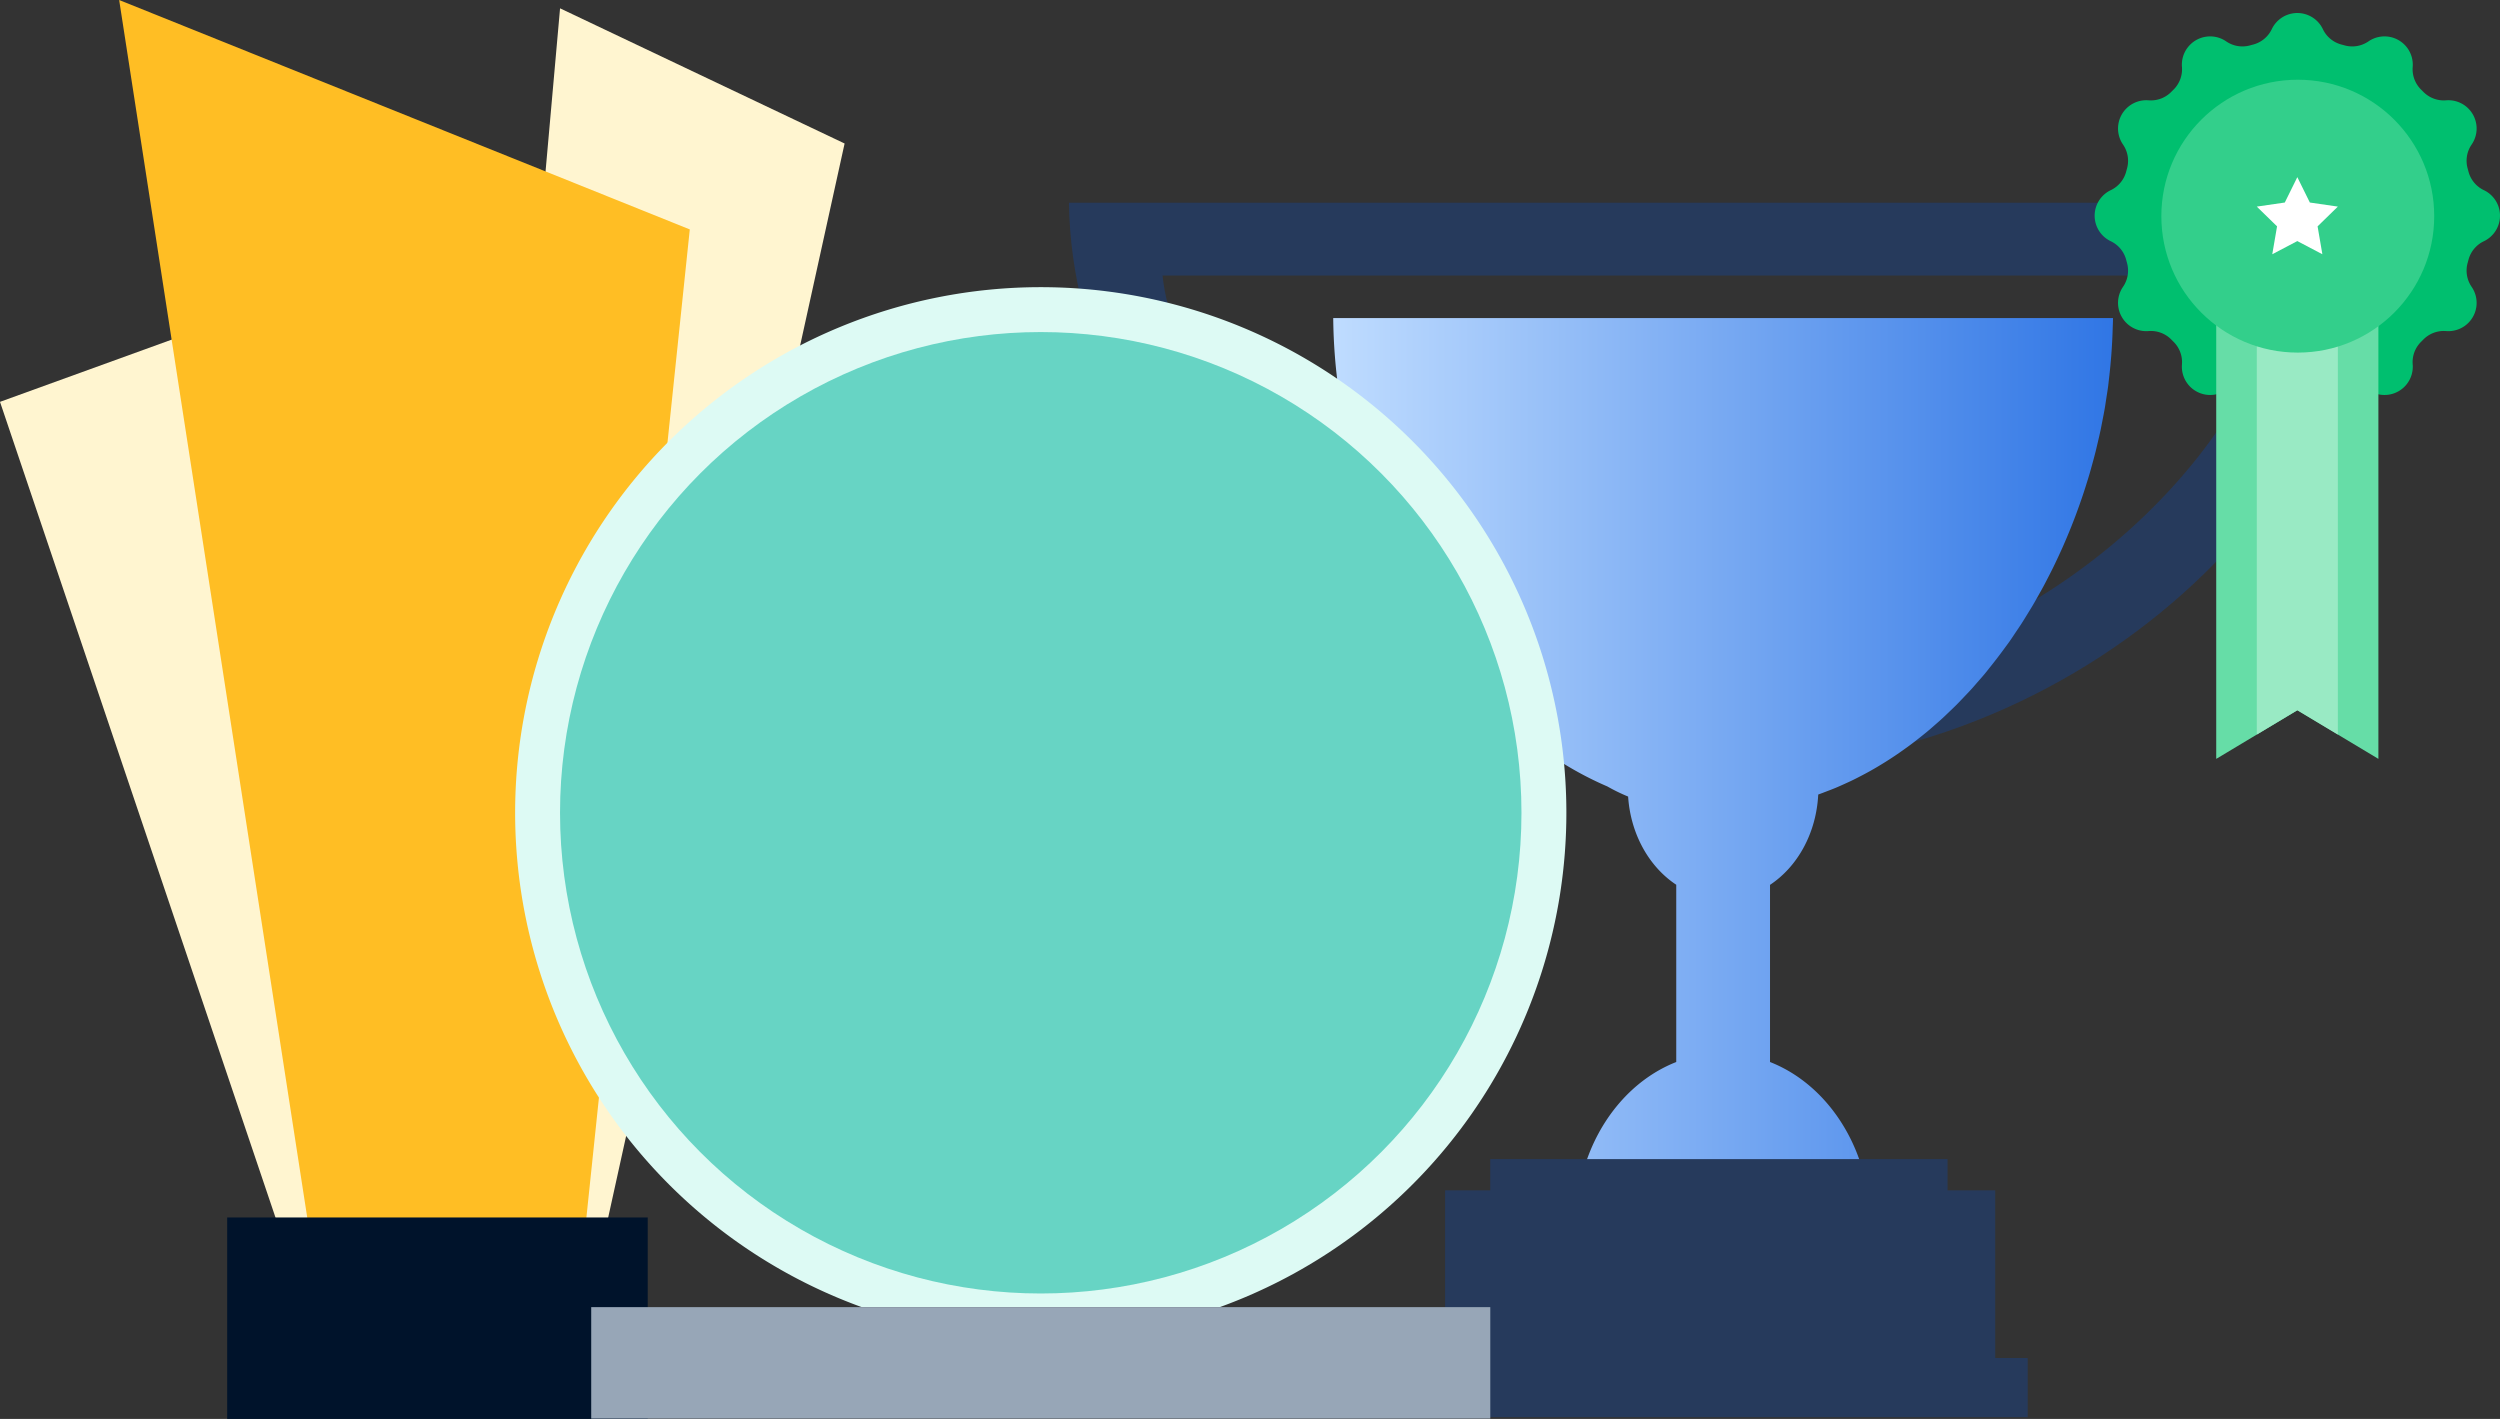
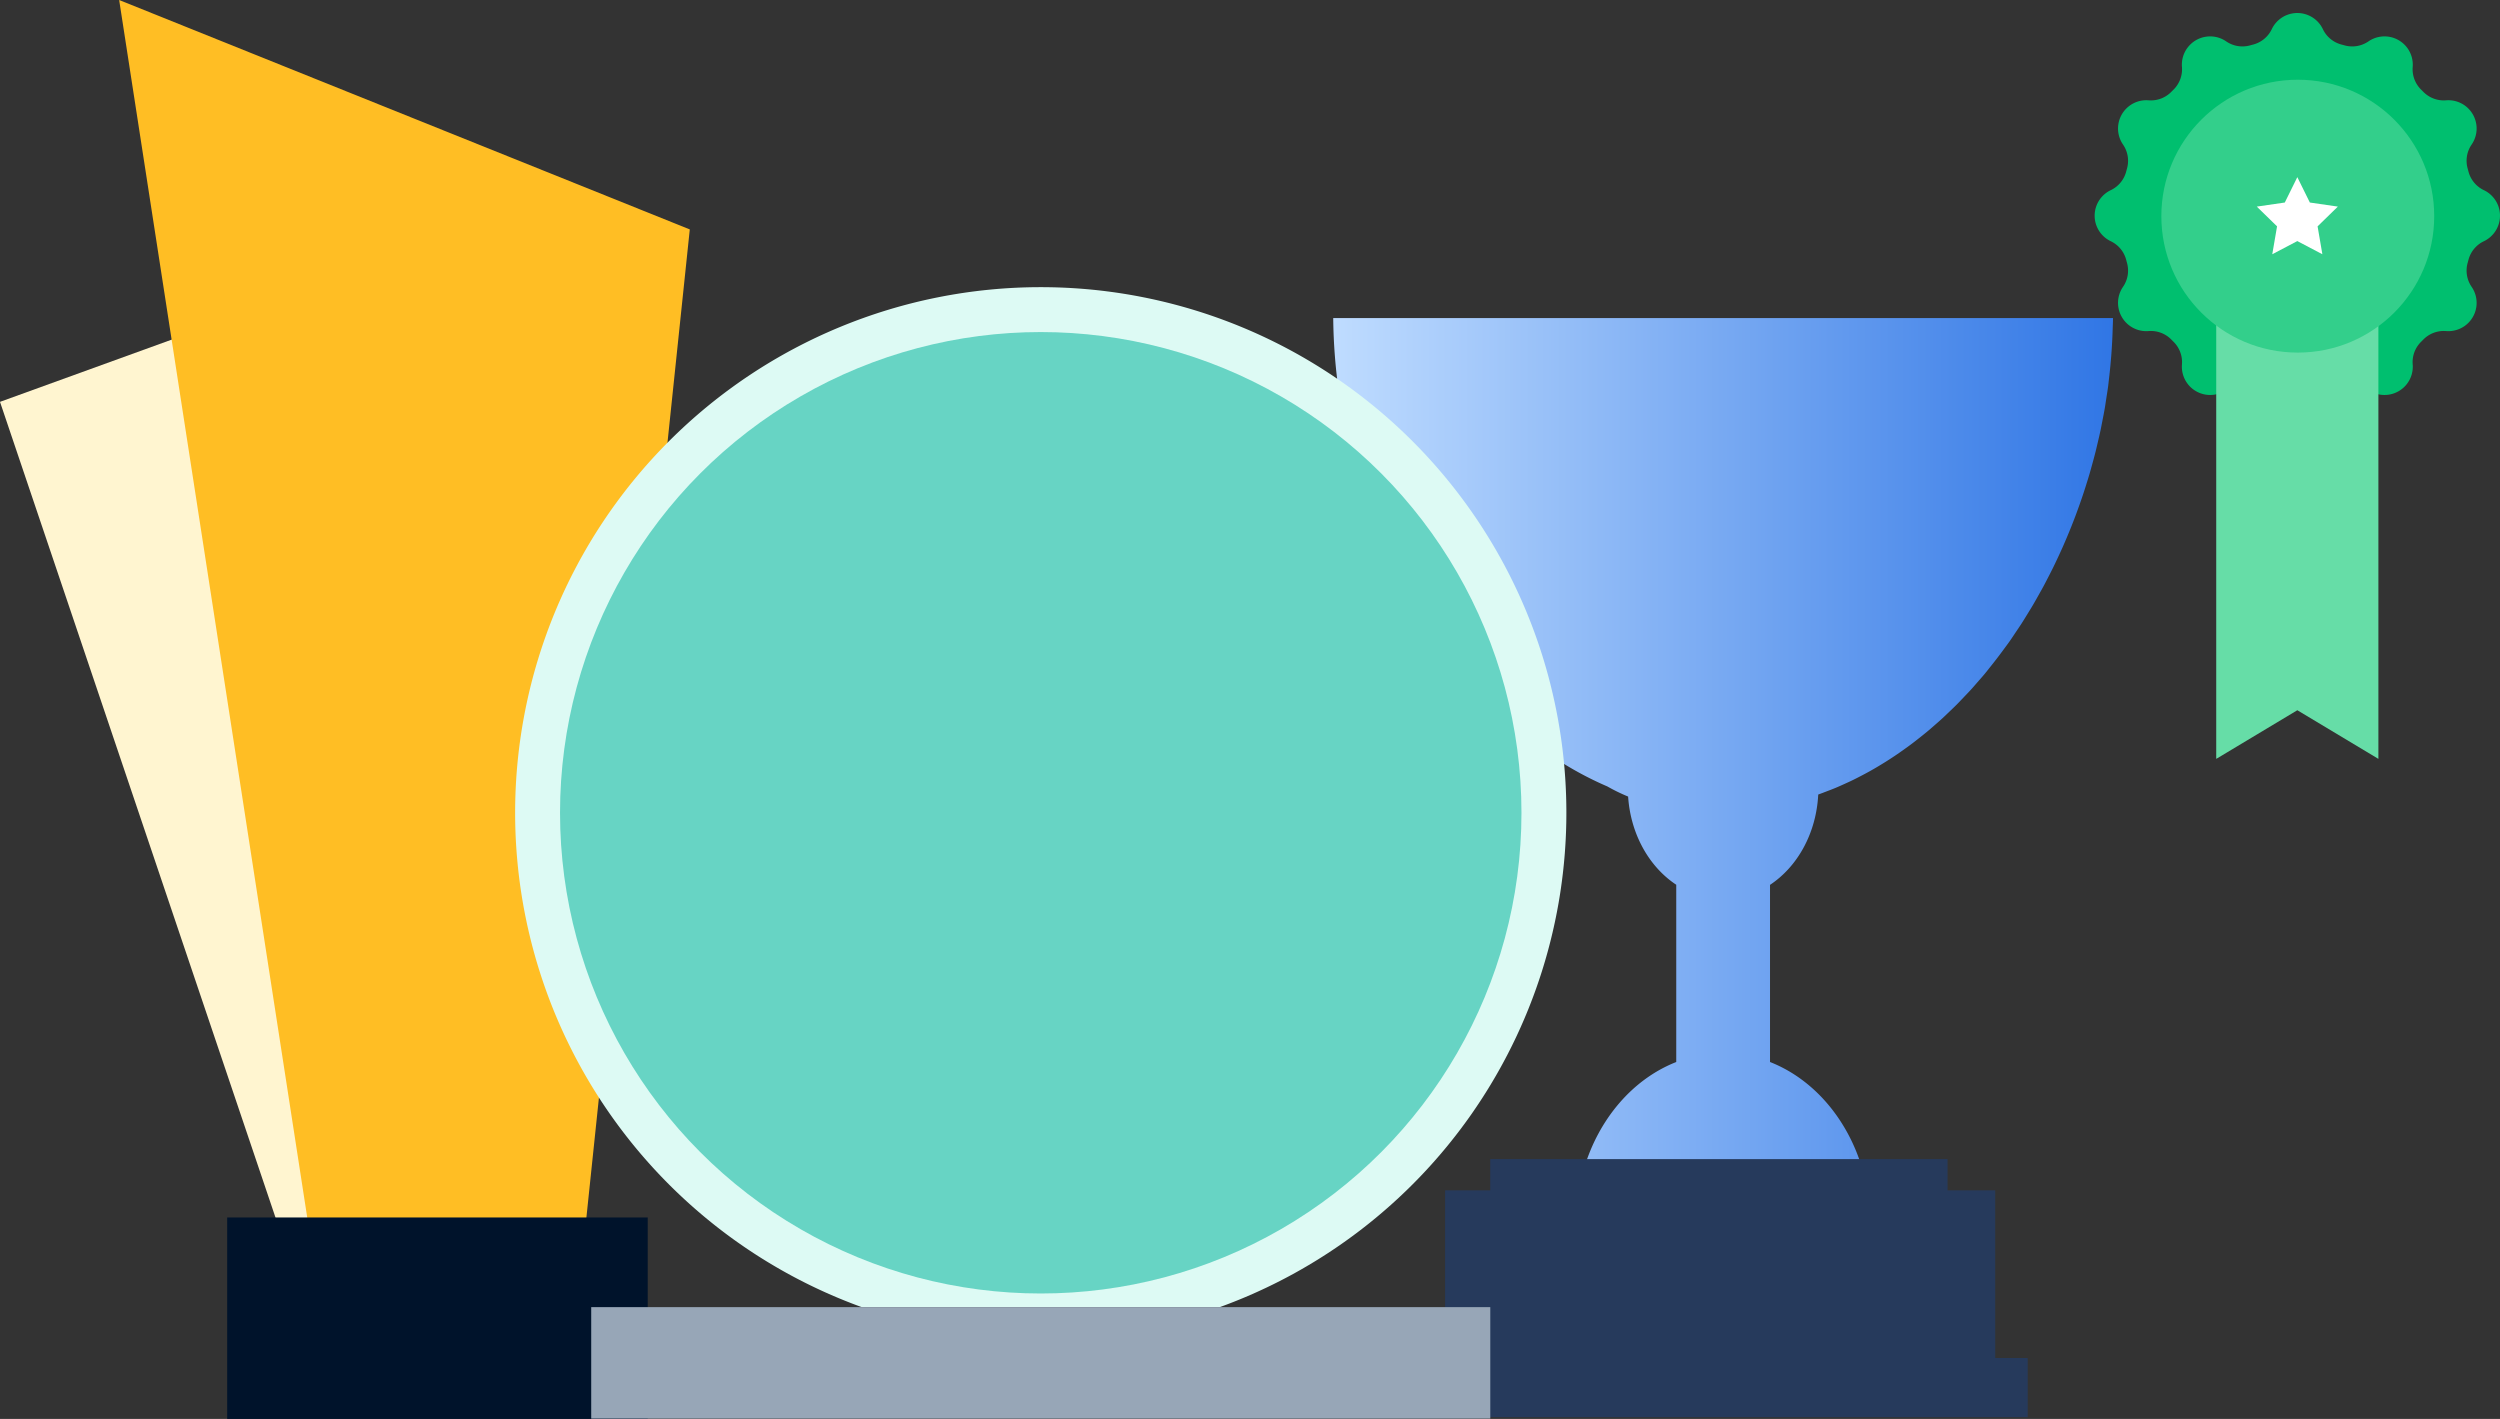
<svg xmlns="http://www.w3.org/2000/svg" width="444" height="252" viewBox="0 0 444 252">
  <rect x="0" y="0" width="444" height="252" fill="#333333" stroke="none" />
  <defs>
    <style>.a{fill:#fff5d0;}.b{fill:#ffbe24;}.c{fill:#00132b;}.d{fill:#263a5c;}.e{fill:url(#a);}.f{fill:#ddfaf4;mix-blend-mode:multiply;isolation:isolate;}.g{fill:#67d4c4;}.h{fill:#97a6b7;}.i{fill:#00bf6f;}.j{fill:#66dda7;}.k{fill:#99eac4;}.l{fill:#33cf8b;}.m{fill:#fff;}</style>
    <linearGradient id="a" y1="0.5" x2="1" y2="0.5" gradientUnits="objectBoundingBox">
      <stop offset="0" stop-color="#bfdcff" />
      <stop offset="1" stop-color="#3076e5" />
    </linearGradient>
  </defs>
  <g transform="translate(-1198 -240)">
    <g transform="translate(1198 219.794)">
      <g transform="translate(0 20.206)">
-         <path class="a" d="M1097.988.33l-19.353,217.508h27.293l42.594-193.5Z" transform="translate(-998.521 1.149)" />
        <path class="a" d="M985.259,92.367,1004.612,258.3H984.584L934.726,110.681Z" transform="translate(-934.726 -39.312)" />
        <g transform="translate(21.163)">
          <path class="b" d="M972.524-2.312l101.344,40.745-18.651,178.243h-48.864Z" transform="translate(-972.524 2.312)" />
        </g>
      </g>
      <rect class="c" width="74.688" height="35.775" transform="translate(40.347 236.43)" />
    </g>
    <g transform="translate(1387.844 276)">
-       <path class="d" d="M33.346,38.687c.676,50.826,52.429,100.548,116.184,100.548S265.039,89.513,265.71,38.687ZM149.53,124.916c-54.635,0-96.631-45.434-99.562-73.3H249.09C244.809,82.353,204.163,124.916,149.53,124.916Z" transform="translate(-33.346 -38.687)" />
      <path class="e" d="M191.357,122.373c.418-.479.842-.95,1.25-1.44.359-.431.7-.879,1.054-1.317q1.241-1.549,2.423-3.166c.325-.447.66-.884.979-1.339.391-.556.765-1.129,1.145-1.7.322-.479.649-.952.963-1.439.37-.574.725-1.161,1.083-1.745.306-.5.617-.992.915-1.5.348-.59.682-1.191,1.019-1.79.291-.516.583-1.03.865-1.553.326-.605.641-1.22.956-1.834.272-.531.545-1.062.809-1.6.306-.622.6-1.251.894-1.882.253-.543.5-1.086.748-1.635q.425-.958.83-1.928.351-.832.687-1.669.391-.979.764-1.968.32-.846.622-1.7c.239-.669.473-1.338.7-2.012.191-.569.373-1.14.554-1.713.216-.685.43-1.37.632-2.06.167-.57.324-1.143.481-1.717.193-.7.386-1.4.563-2.108.144-.57.275-1.143.409-1.714.169-.718.339-1.436.493-2.159.118-.559.222-1.121.332-1.683.144-.743.294-1.484.423-2.231.09-.53.165-1.064.248-1.6.123-.783.251-1.565.355-2.352.055-.417.094-.836.143-1.254q.541-4.517.668-9.081c.012-.438.039-.876.044-1.314h0c0-.152.013-.3.014-.456H76.931c.327,35.9,20.7,71.16,48.68,83.178a32.307,32.307,0,0,0,3.693,1.8c.446,6.73,3.77,12.508,8.547,15.663v31.481c-7.7,3.017-13.794,10.1-16.421,19.056h49.495c-2.628-8.961-8.725-16.04-16.421-19.057V158.374c4.866-3.214,8.218-9.152,8.563-16.042.486-.17.965-.361,1.446-.544.547-.208,1.1-.414,1.637-.64.512-.213,1.017-.442,1.523-.67.53-.239,1.06-.479,1.584-.736.505-.247,1.007-.506,1.507-.768s1.023-.538,1.529-.823,1-.569,1.488-.863.991-.6,1.481-.91.976-.627,1.459-.951.96-.656,1.434-.994.956-.684,1.429-1.038.927-.711,1.387-1.074.934-.738,1.394-1.12.9-.764,1.341-1.152.909-.789,1.356-1.2.862-.813,1.29-1.223.885-.842,1.319-1.278c.417-.418.823-.853,1.232-1.283.43-.451.864-.9,1.285-1.359C190.584,123.273,190.969,122.82,191.357,122.373Z" transform="translate(-29.993 -37.222)" />
      <path class="d" d="M193.416,231.735V201.96H184.95v-5.55H103.733v5.55h-8.02v29.775H91V242.25H199.186V231.735Z" transform="translate(-28.91 -26.553)" />
    </g>
    <g transform="translate(1289.488 291)">
      <g transform="translate(0 0)">
        <path class="f" d="M-1396.57,24a93.35,93.35,0,0,0-93.35,93.35,93.385,93.385,0,0,0,61.568,87.8h63.564a93.385,93.385,0,0,0,61.568-87.8A93.35,93.35,0,0,0-1396.57,24Z" transform="translate(1489.92 -24)" />
        <circle class="g" cx="85.376" cy="85.376" r="85.376" transform="translate(7.973 7.973)" />
      </g>
      <rect class="h" width="159.677" height="19.802" transform="translate(13.511 181.146)" />
    </g>
    <g transform="translate(1570.009 242.313)">
      <path class="i" d="M134.527,337.569a5.022,5.022,0,0,0-2.87-4.539,5.087,5.087,0,0,1-2.739-3.333q-.065-.252-.134-.5a5.086,5.086,0,0,1,.7-4.256,5.024,5.024,0,0,0-4.543-7.863,5.083,5.083,0,0,1-4.039-1.516q-.181-.184-.364-.364a5.085,5.085,0,0,1-1.517-4.039,5.023,5.023,0,0,0-7.862-4.543,5.087,5.087,0,0,1-4.256.7q-.25-.069-.5-.135a5.085,5.085,0,0,1-3.332-2.738,5.024,5.024,0,0,0-9.078,0,5.085,5.085,0,0,1-3.332,2.738q-.253.066-.5.135a5.087,5.087,0,0,1-4.256-.7,5.023,5.023,0,0,0-7.862,4.543,5.083,5.083,0,0,1-1.517,4.039q-.183.181-.364.364a5.082,5.082,0,0,1-4.038,1.516,5.024,5.024,0,0,0-4.543,7.863,5.086,5.086,0,0,1,.7,4.256q-.07.251-.135.5a5.087,5.087,0,0,1-2.739,3.333,5.023,5.023,0,0,0,0,9.077,5.087,5.087,0,0,1,2.739,3.333c.043.168.088.336.135.5a5.087,5.087,0,0,1-.7,4.256,5.023,5.023,0,0,0,4.543,7.862,5.082,5.082,0,0,1,4.038,1.516q.181.184.364.365a5.083,5.083,0,0,1,1.517,4.038,5.024,5.024,0,0,0,7.862,4.543,5.085,5.085,0,0,1,4.256-.7q.251.069.5.135a5.085,5.085,0,0,1,3.332,2.739,5.024,5.024,0,0,0,9.078,0,5.085,5.085,0,0,1,3.332-2.739c.169-.044.336-.089.5-.135a5.084,5.084,0,0,1,4.256.7,5.024,5.024,0,0,0,7.862-4.543,5.084,5.084,0,0,1,1.517-4.038q.183-.181.364-.365a5.083,5.083,0,0,1,4.039-1.516,5.023,5.023,0,0,0,4.543-7.862,5.087,5.087,0,0,1-.7-4.256c.046-.167.091-.335.134-.5a5.087,5.087,0,0,1,2.739-3.333A5.021,5.021,0,0,0,134.527,337.569Z" transform="translate(-62.536 -301.574)" />
      <path class="j" d="M128.832,472.612l-14.4-8.639-14.4,8.639V392.536h28.8Z" transform="translate(-78.439 -340.149)" />
-       <path class="k" d="M112.536,468.292l7.2-4.319,7.2,4.319V392.536h-14.4Z" transform="translate(-83.74 -340.149)" />
      <circle class="l" cx="24.231" cy="24.231" r="24.231" transform="translate(11.846 11.846)" />
      <path class="m" d="M119.735,352.185l2.225,4.508,4.974.723-3.6,3.509.85,4.954-4.449-2.339-4.449,2.339.85-4.954-3.6-3.509,4.974-.723Z" transform="translate(-83.74 -323.037)" />
    </g>
  </g>
</svg>